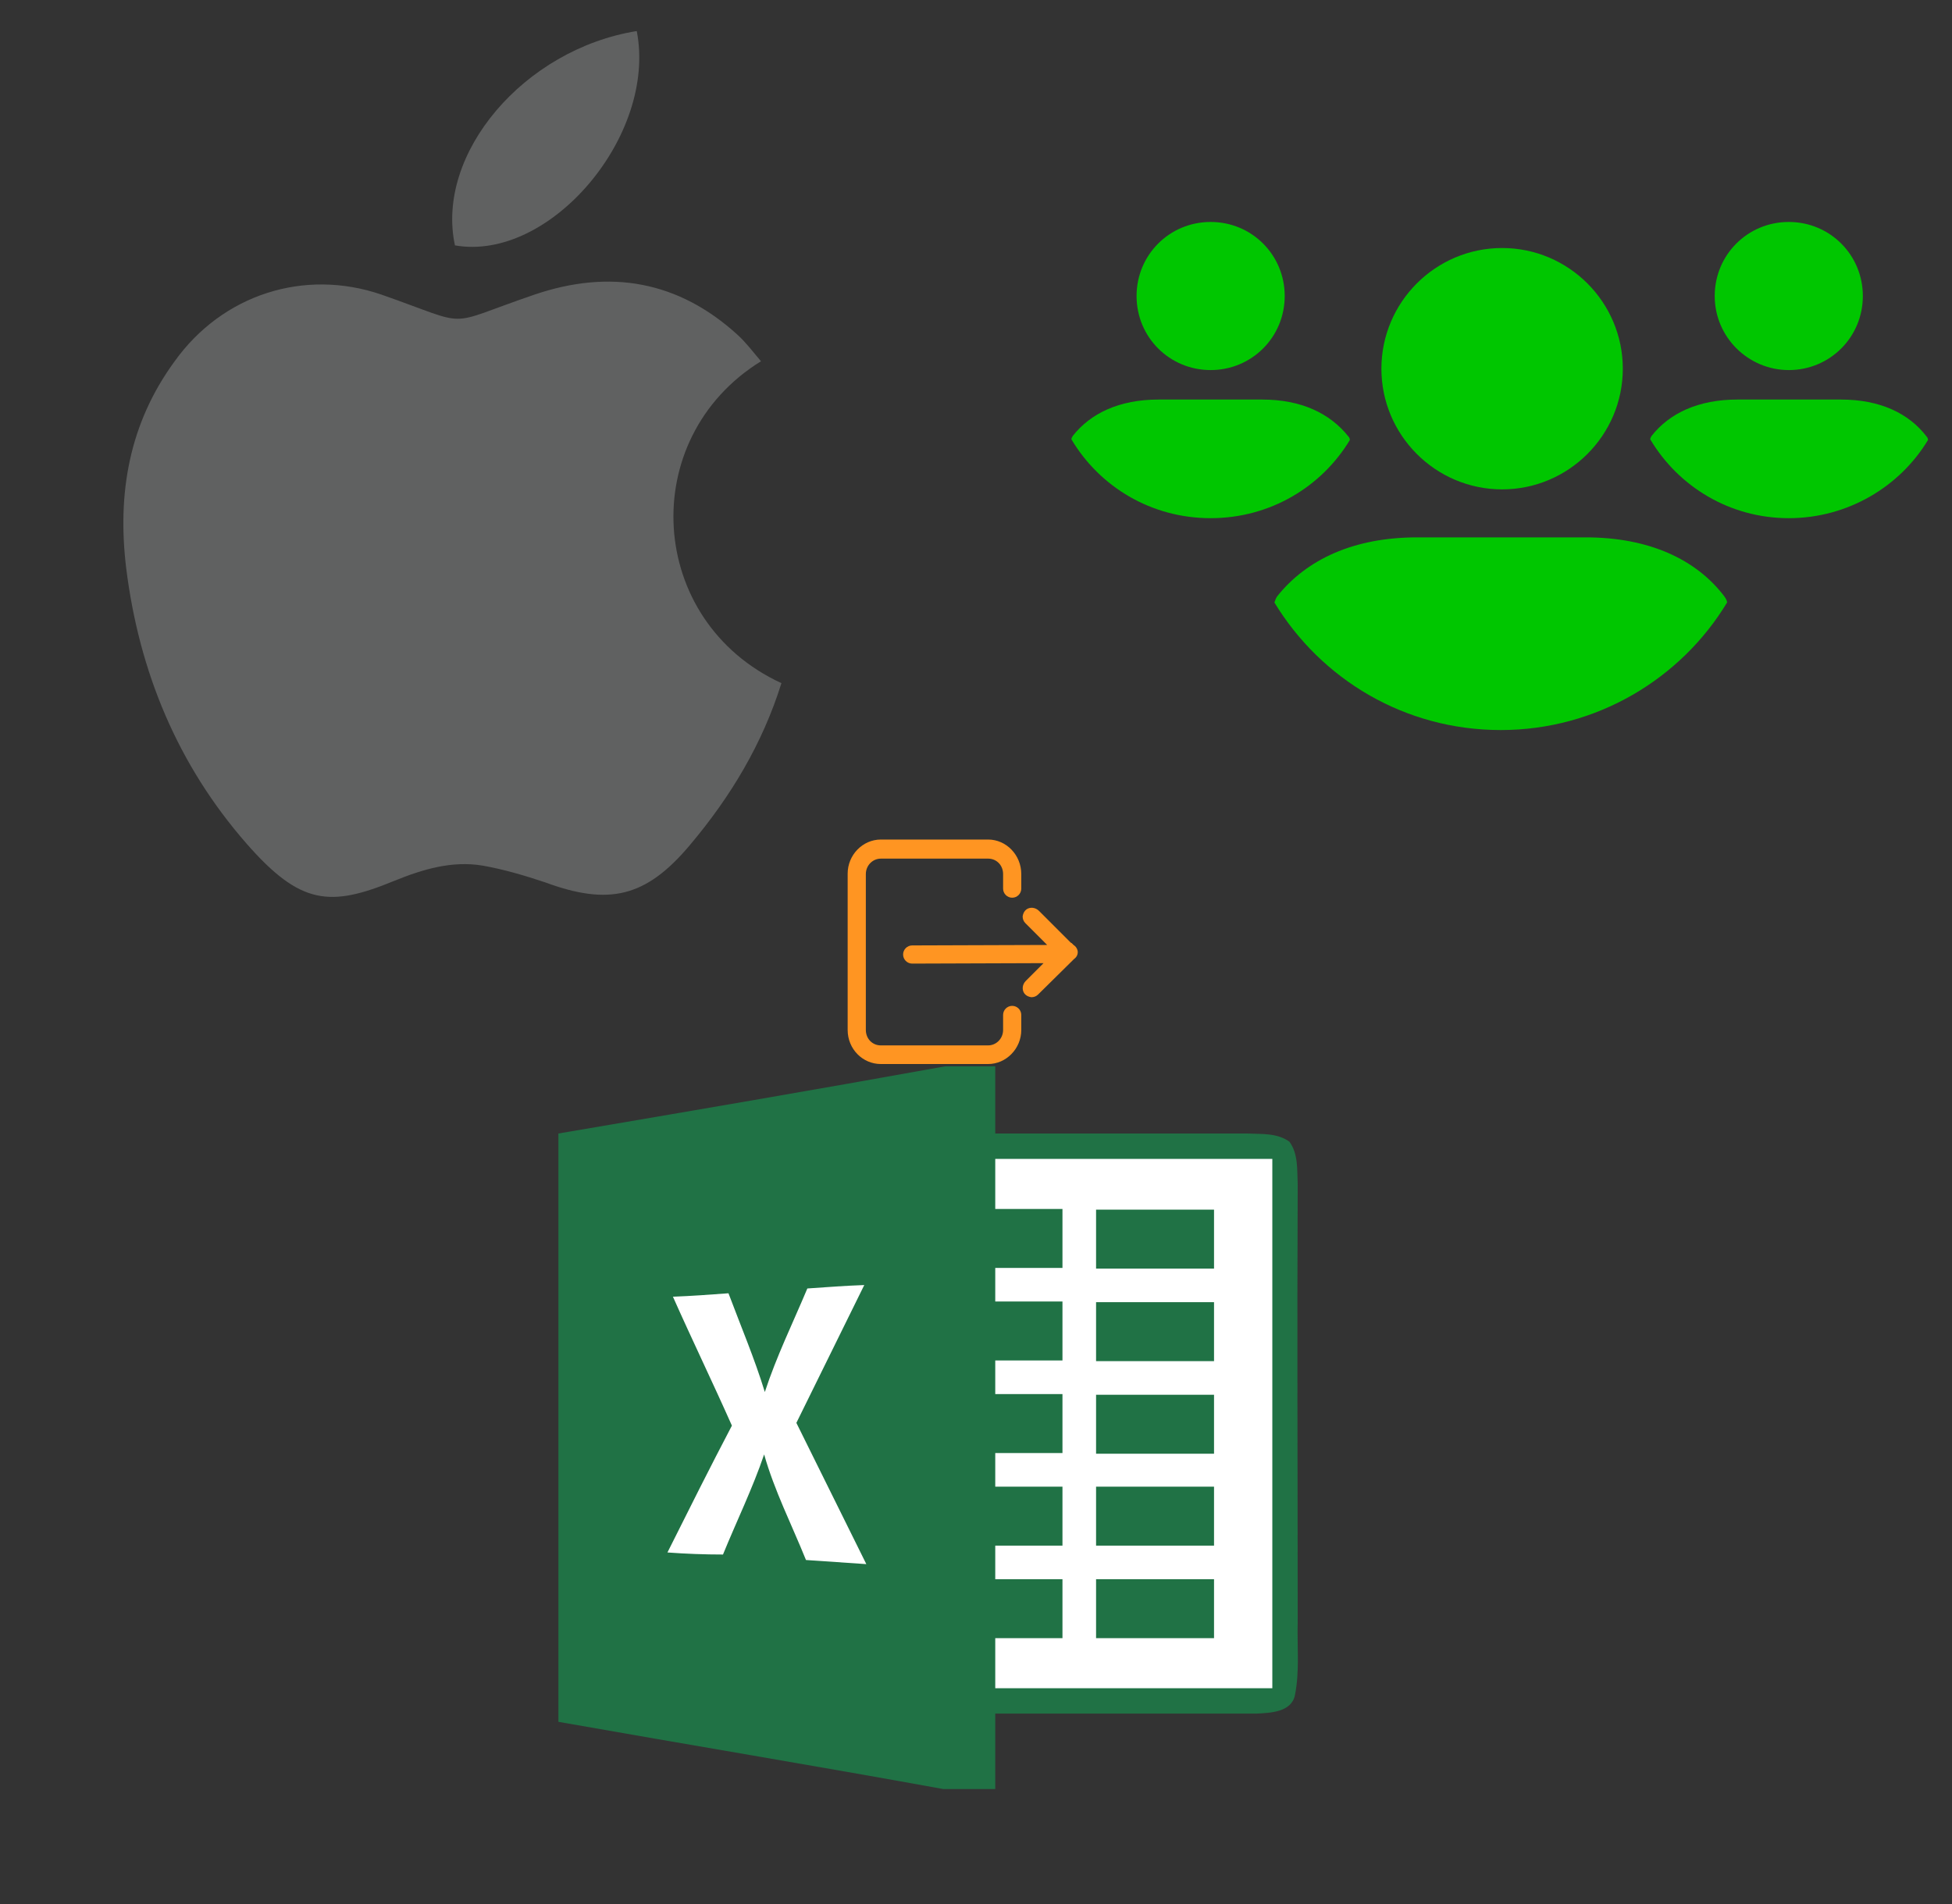
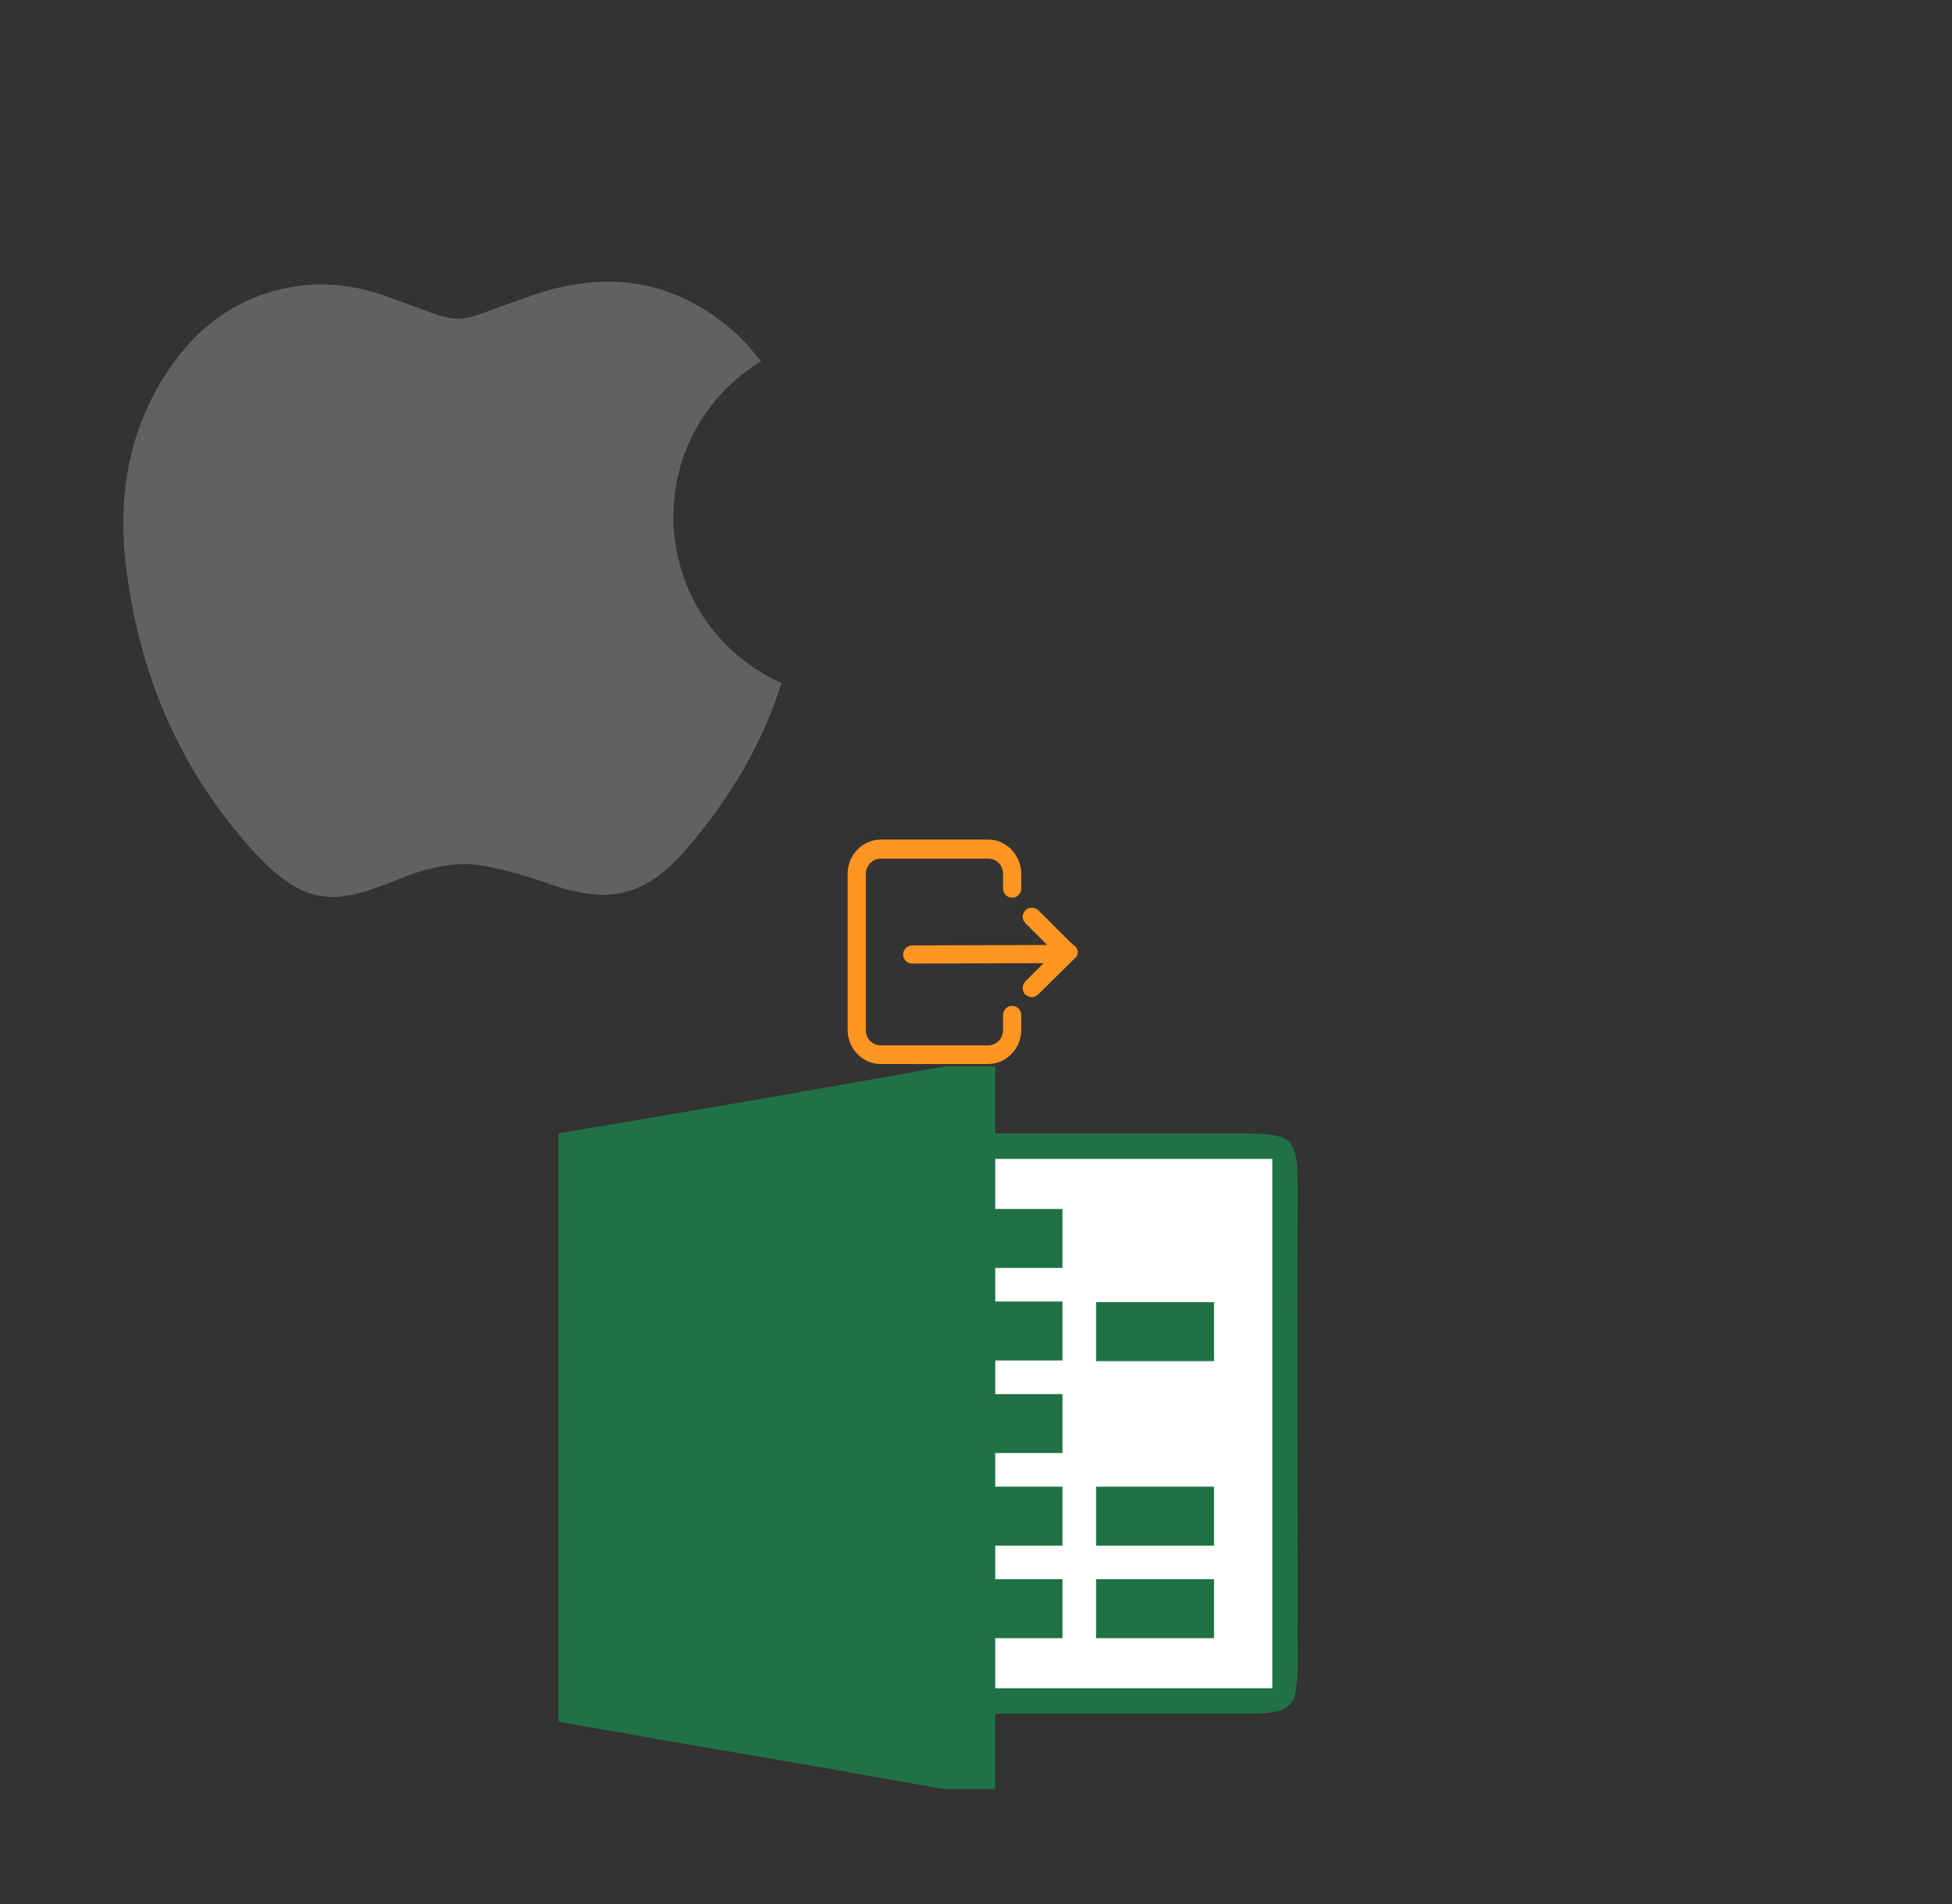
<svg xmlns="http://www.w3.org/2000/svg" width="1025" height="1000" version="1.1">
  <rect width="100%" height="100%" fill="#333333" stroke="none" />
  <svg x="0" y="0" width="475" height="500" viewBox="0, 0, 105.9, 125.7" xml:space="preserve" id="Layer_1" enable-background="new 0 0 105.9 125.7" version="1.1">
    <g>
      <g>
        <path d="M93.7 47.7 C92.6 46.4 91.7 45.2 90.6 44.2 C82.8 37.1 73.8 35.5 63.8 38.9 C51.5 43.1 55.9 43.2 43.6 38.9 C33.4 35.4 22.6 38.9 16.3 47.7 C10.3 55.9 8.7 65.1 9.9 75 C11.6 88.7 16.7 101 25.8 111.4 C32.9 119.5 36.8 119.8 45.3 116.3 C49 114.8 52.9 113.6 57 114.3 C59.8 114.8 62.5 115.6 65.2 116.5 C73.6 119.6 78.5 118.5 84.3 111.6 C89.7 105.2 93.9 98.2 96.4 90.2 C78.6 82 77.2 57.9 93.7 47.7 z" clip-rule="evenodd" fill-rule="evenodd" style="fill:#606161;" />
-         <path d="M77.3 4.1 C62.4 6.5 50.7 20.3 53.3 32.4 C65.8 34.6 80 17.9 77.3 4.1 z" clip-rule="evenodd" fill-rule="evenodd" style="fill:#606161;" />
      </g>
    </g>
  </svg>
  <svg x="550" y="0" width="475" height="500" viewBox="0, 0, 131.9, 125.7" xml:space="preserve" id="e6f81958-2d5b-412e-a3cb-33bdb9bdd74f" enable-background="new 0 0 131.9 125.7" version="1.1">
    <g>
      <g>
        <g>
-           <path d="M48.7 47.2 C48.7 37.5 56.6 29.6 66.3 29.6 C76 29.6 83.9 37.5 83.9 47.2 C83.9 56.9 76 64.8 66.3 64.8 C56.6 64.8 48.7 56.9 48.7 47.2 z M78.5 71.8 L53.9 71.8 C44.7 71.8 37.8 75 33.5 80.4 C33.3 80.7 33.2 81 33.1 81.3 C39.9 92.5 52.1 99.9 66.1 99.9 C80.1 99.9 92.4 92.4 99.1 81.3 C99.1 81 98.9 80.7 98.7 80.4 C94.6 75 87.7 71.8 78.5 71.8 z M108.1 47.4 C114.1 47.4 118.9 42.6 118.9 36.6 C118.9 30.6 114.1 25.8 108.1 25.8 C102.1 25.8 97.3 30.6 97.3 36.6 C97.3 42.6 102.2 47.4 108.1 47.4 z M115.7 51.7 L100.6 51.7 C94.9 51.7 90.7 53.7 88.1 57 C88 57.2 87.9 57.3 87.9 57.5 C92 64.4 99.5 69 108.1 69 C116.7 69 124.3 64.4 128.4 57.6 C128.4 57.4 128.3 57.2 128.2 57.1 C125.6 53.7 121.4 51.7 115.7 51.7 z M23.8 47.4 C29.8 47.4 34.6 42.6 34.6 36.6 C34.6 30.6 29.8 25.8 23.8 25.8 C17.8 25.8 13 30.6 13 36.6 C13 42.6 17.8 47.4 23.8 47.4 z M31.3 51.7 L16.2 51.7 C10.5 51.7 6.3 53.7 3.7 57 C3.6 57.2 3.5 57.3 3.5 57.5 C7.6 64.4 15.1 69 23.8 69 C32.5 69 40 64.4 44.1 57.6 C44.1 57.4 44 57.2 43.9 57.1 C41.2 53.7 37 51.7 31.3 51.7 z" style="fill:#00C600;" />
-         </g>
+           </g>
      </g>
    </g>
  </svg>
  <svg x="250" y="500" width="475" height="500" viewBox="0, 0, 131.9, 125.7" xml:space="preserve" id="e6f81958-2d5b-412e-a3cb-33bdb9bdd74f#1" enable-background="new 0 0 131.9 125.7" version="1.1">
    <g>
      <path d="M68.4 10.1 L75.7 10.1 C75.7 13.4 75.7 16.6 75.7 19.9 C88 19.9 100.2 19.9 112.5 19.9 C114.6 20 116.8 19.8 118.6 21.1 C119.9 22.9 119.7 25.2 119.8 27.3 C119.7 48.6 119.8 69.8 119.8 91.1 C119.7 94.7 120.1 98.3 119.4 101.8 C118.9 104.3 115.8 104.4 113.8 104.5 C101.1 104.5 88.4 104.5 75.7 104.5 C75.7 108.2 75.7 111.8 75.7 115.5 L68.1 115.5 C49.4 112.1 30.7 109 12 105.7 C12 77.1 12 48.5 12 19.9 C30.8 16.7 49.6 13.5 68.4 10.1 z" id="path10" style="fill:#207245;" />
      <path d="M75.7 23.6 C89.2 23.6 102.7 23.6 116.1 23.6 C116.1 49.3 116.1 75.1 116.1 100.8 C102.6 100.8 89.1 100.8 75.7 100.8 C75.7 98.3 75.7 95.9 75.7 93.5 C79 93.5 82.2 93.5 85.5 93.5 C85.5 90.7 85.5 87.8 85.5 84.9 C82.2 84.9 79 84.9 75.7 84.9 C75.7 83.3 75.7 81.6 75.7 80 C79 80 82.2 80 85.5 80 C85.5 77.2 85.5 74.3 85.5 71.4 C82.2 71.4 79 71.4 75.7 71.4 C75.7 69.8 75.7 68.1 75.7 66.5 C79 66.5 82.2 66.5 85.5 66.5 C85.5 63.7 85.5 60.8 85.5 57.9 C82.2 57.9 79 57.9 75.7 57.9 C75.7 56.3 75.7 54.6 75.7 53 C79 53 82.2 53 85.5 53 C85.5 50.2 85.5 47.3 85.5 44.4 C82.2 44.4 79 44.4 75.7 44.4 C75.7 42.8 75.7 41.1 75.7 39.5 C79 39.5 82.2 39.5 85.5 39.5 C85.5 36.7 85.5 33.8 85.5 30.9 C82.2 30.9 79 30.9 75.7 30.9 C75.7 28.5 75.7 26.1 75.7 23.6 z" id="path48" style="fill:white;" />
-       <path d="M90.4 31 C96.1 31 101.8 31 107.6 31 C107.6 33.8 107.6 36.7 107.6 39.6 C101.9 39.6 96.2 39.6 90.4 39.6 C90.4 36.7 90.4 33.8 90.4 31 z" id="path58" style="fill:#207245;" />
-       <path d="M48.3 42.5 C51.1 42.3 53.8 42.1 56.6 42 C53.3 48.7 50 55.4 46.7 62.1 C50.1 69 53.5 75.8 56.9 82.7 C53.9 82.5 51 82.3 48.1 82.1 C46 76.9 43.5 72 42 66.7 C40.3 71.7 38 76.4 36 81.3 C33.3 81.3 30.6 81.2 27.9 81 C31 74.8 34.1 68.6 37.3 62.5 C34.5 56.2 31.5 50 28.7 43.7 C31.4 43.6 34.1 43.4 36.8 43.2 C38.6 48 40.6 52.7 42.1 57.6 C43.8 52.4 46.2 47.5 48.3 42.5 z" id="path72" style="fill:white;" />
      <path d="M90.4 44.5 C96.1 44.5 101.8 44.5 107.6 44.5 C107.6 47.3 107.6 50.2 107.6 53.1 C101.9 53.1 96.2 53.1 90.4 53.1 C90.4 50.2 90.4 47.3 90.4 44.5 z" id="path90" style="fill:#207245;" />
-       <path d="M90.4 58 C96.1 58 101.8 58 107.6 58 C107.6 60.8 107.6 63.7 107.6 66.6 C101.9 66.6 96.2 66.6 90.4 66.6 C90.4 63.7 90.4 60.8 90.4 58 z" id="path108" style="fill:#207245;" />
      <path d="M90.4 71.4 C96.1 71.4 101.8 71.4 107.6 71.4 C107.6 74.2 107.6 77.1 107.6 80 C101.9 80 96.2 80 90.4 80 C90.4 77.2 90.4 74.3 90.4 71.4 z" id="path114" style="fill:#207245;" />
-       <path d="M90.4 84.9 C96.1 84.9 101.8 84.9 107.6 84.9 C107.6 87.7 107.6 90.6 107.6 93.5 C101.9 93.5 96.2 93.5 90.4 93.5 C90.4 90.7 90.4 87.8 90.4 84.9 z" id="path120" style="fill:#207245;" />
+       <path d="M90.4 84.9 C96.1 84.9 101.8 84.9 107.6 84.9 C107.6 87.7 107.6 90.6 107.6 93.5 C101.9 93.5 96.2 93.5 90.4 93.5 z" id="path120" style="fill:#207245;" />
    </g>
  </svg>
  <svg x="350" y="350" width="300" height="300" viewBox="0, 0, 68, 125.7" xml:space="preserve" id="Layer_1#1" enable-background="new 0 0 68 125.7" version="1.1">
    <g id="Layer_1_00000017508270875717587870000016084312708746865847_" />
    <g id="sync_1_" />
    <g id="add_1_" />
    <g id="move_1_" />
    <g id="transfer_1_" />
    <g id="share_1_" />
    <g id="link_1_" />
    <g id="export_1_" />
    <g id="integrate_1_" />
    <g id="connect_1_" />
    <g id="copy_1_" />
    <g id="convert_1_" />
    <g id="push" />
    <g id="upload_1_" />
    <g id="download_1_" />
    <g id="migrate_1_" />
    <g id="import_export_1_" />
    <g id="create_shared_1_" />
    <g id="auto-sync_1_" />
    <g id="two-way_sync_1_" />
    <g id="one-way_two-way_sync_1_" />
    <g id="access_1_" />
    <g id="edit" />
    <g id="manage_1_" />
    <g id="update_1_" />
    <g id="open_1_" />
    <g id="display_1_" />
    <g id="use_1_" />
    <g id="get_1_" />
    <g>
      <g>
        <path d="M41.9 38.1 L18.3 38.1 C14.3 38.1 11 41.5 11 45.6 L11 80 C11 84.2 14.3 87.5 18.3 87.5 L41.9 87.5 C45.9 87.5 49.2 84.1 49.2 80 L49.2 76.7 C49.2 75.6 48.3 74.7 47.2 74.7 L47.2 74.7 C46.1 74.7 45.2 75.6 45.2 76.7 L45.2 80 C45.2 81.9 43.7 83.4 41.9 83.4 L18.3 83.4 C16.4 83.4 15 81.9 15 80 L15 45.7 C15 43.8 16.5 42.3 18.3 42.3 L41.9 42.3 C43.8 42.3 45.2 43.8 45.2 45.7 L45.2 48.9 C45.2 50 46.1 50.9 47.2 50.9 L47.2 50.9 C48.3 50.9 49.2 50 49.2 48.9 L49.2 45.7 C49.2 41.5 45.9 38.1 41.9 38.1 z" style="fill:#FF9522;" />
      </g>
      <path d="M61.6 62.6 C61.5 62.1 61.2 61.6 60.7 61.3 L60.3 60.9 L60.3 60.9 L60.1 60.8 L53.1 53.8 C52.3 53 51.1 52.9 50.3 53.5 C49.8 53.9 49.6 54.4 49.5 55 C49.5 55 49.5 55 49.5 55 C49.5 55.6 49.7 56.1 50.1 56.5 L54.9 61.3 L25.2 61.4 C24.1 61.4 23.2 62.3 23.2 63.4 C23.2 64.5 24.1 65.4 25.2 65.4 L54.1 65.3 L50.2 69.2 C49.4 70 49.3 71.2 49.9 72 C50.3 72.5 50.8 72.7 51.4 72.8 C52 72.8 52.5 72.6 52.9 72.2 L60.8 64.4 C61.5 63.9 61.7 63.2 61.6 62.6 z" style="fill:#FF9522;" />
    </g>
  </svg>
</svg>